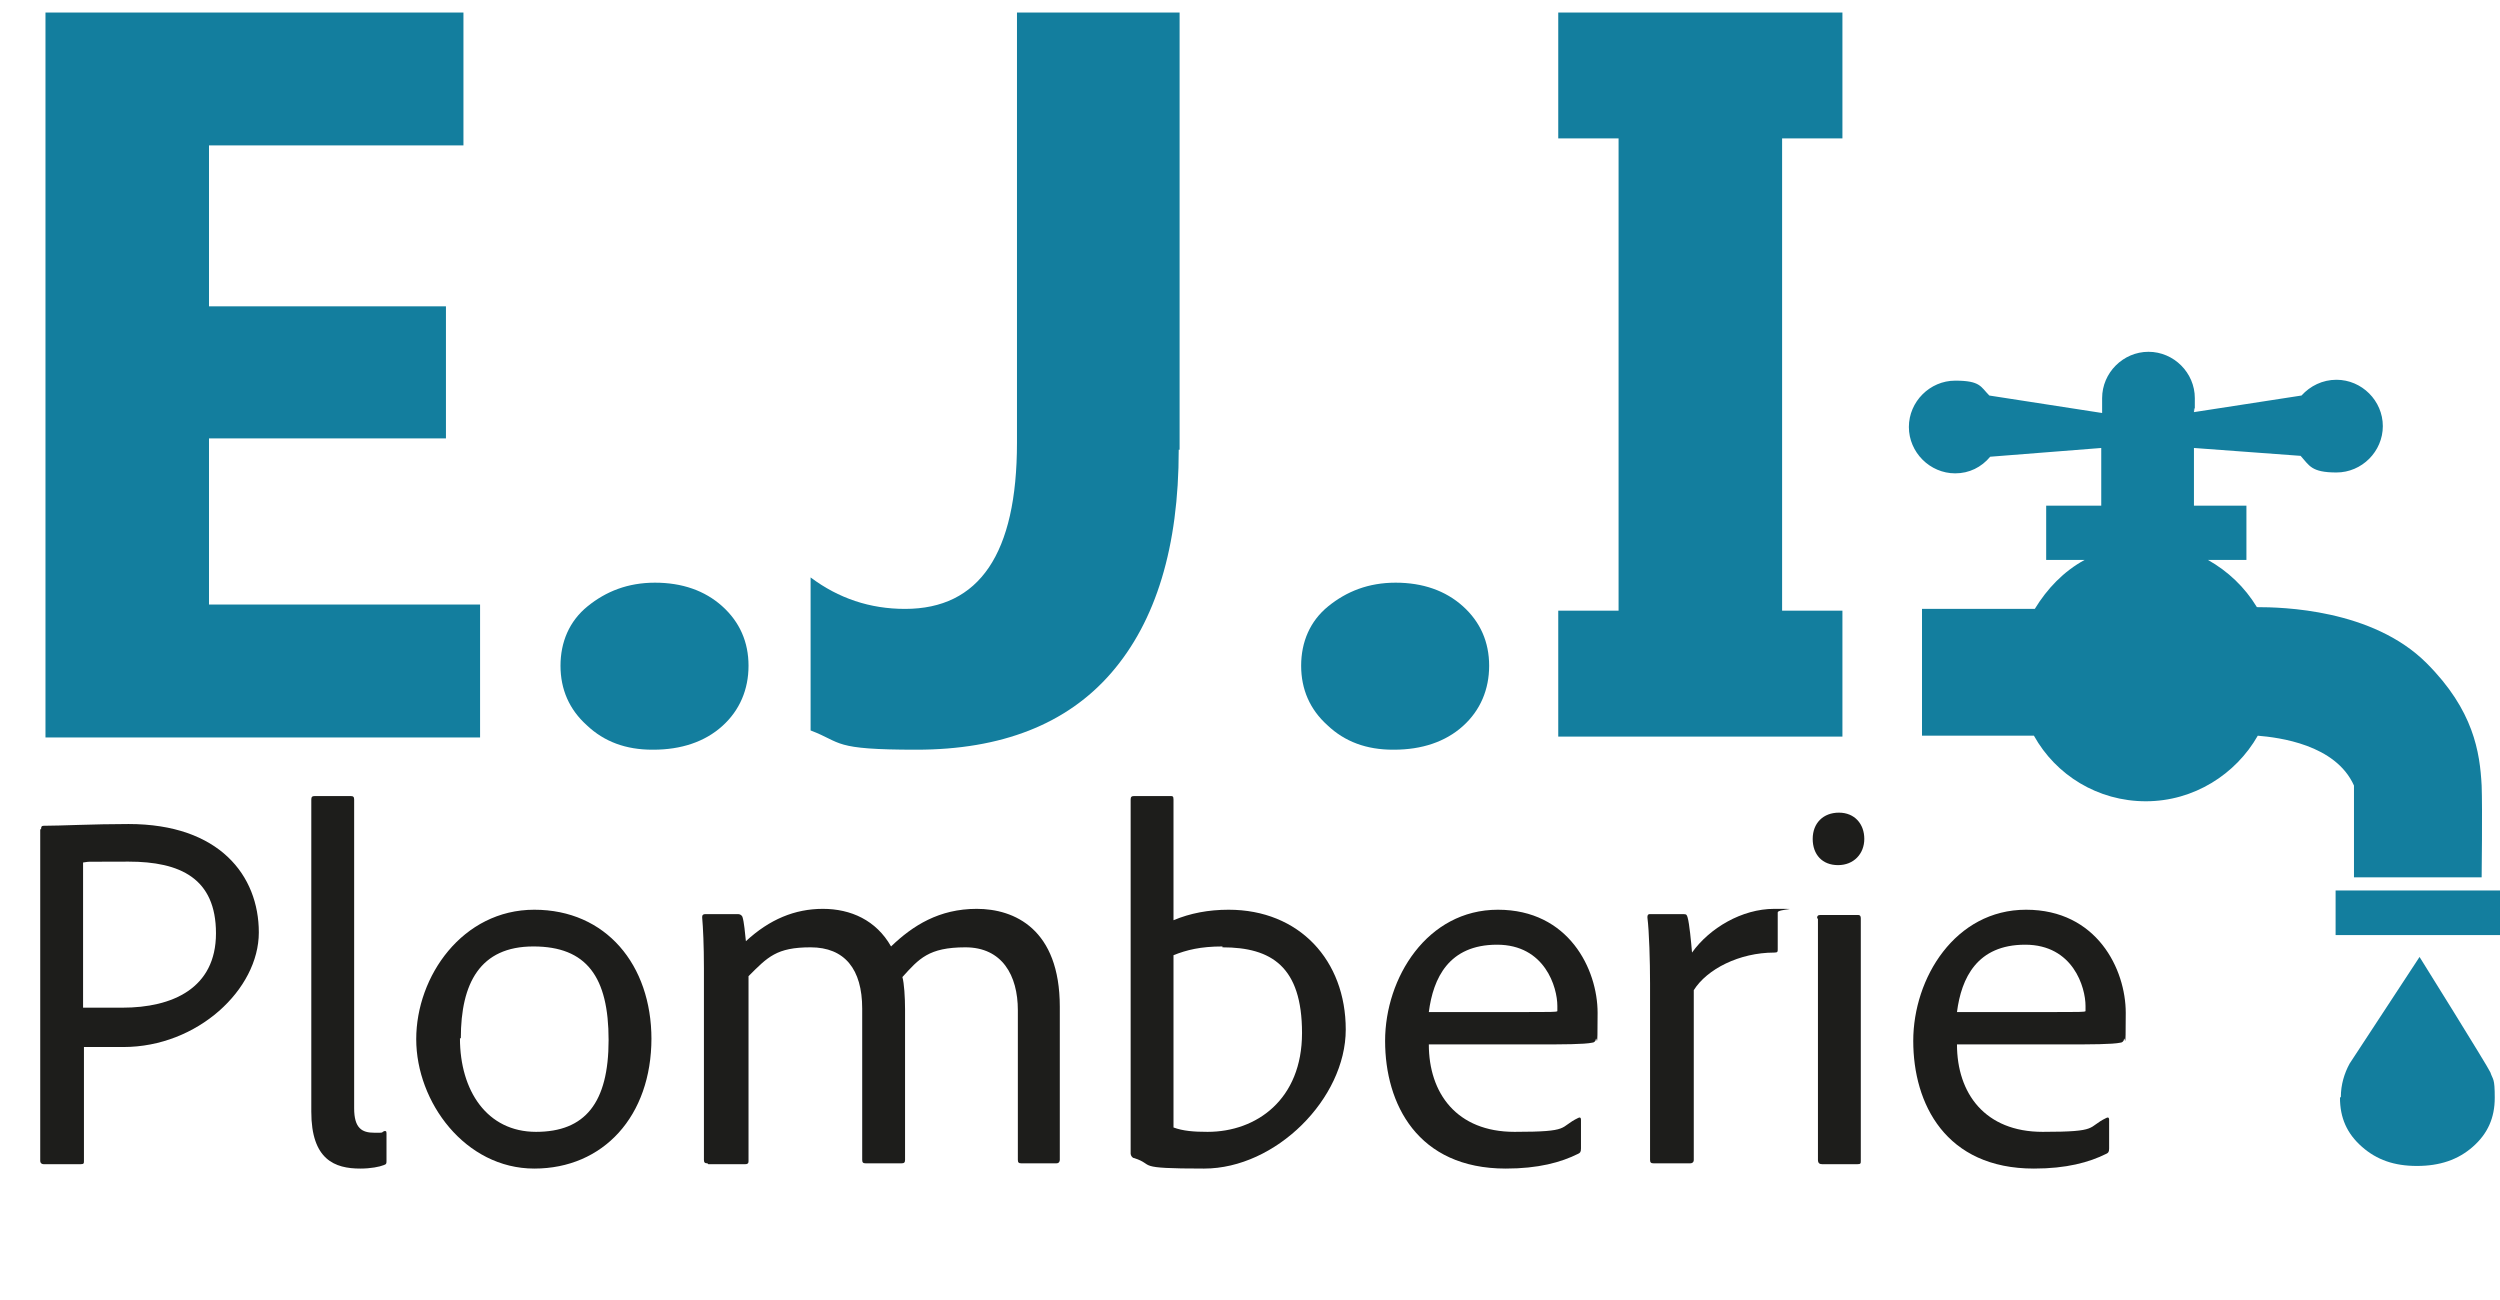
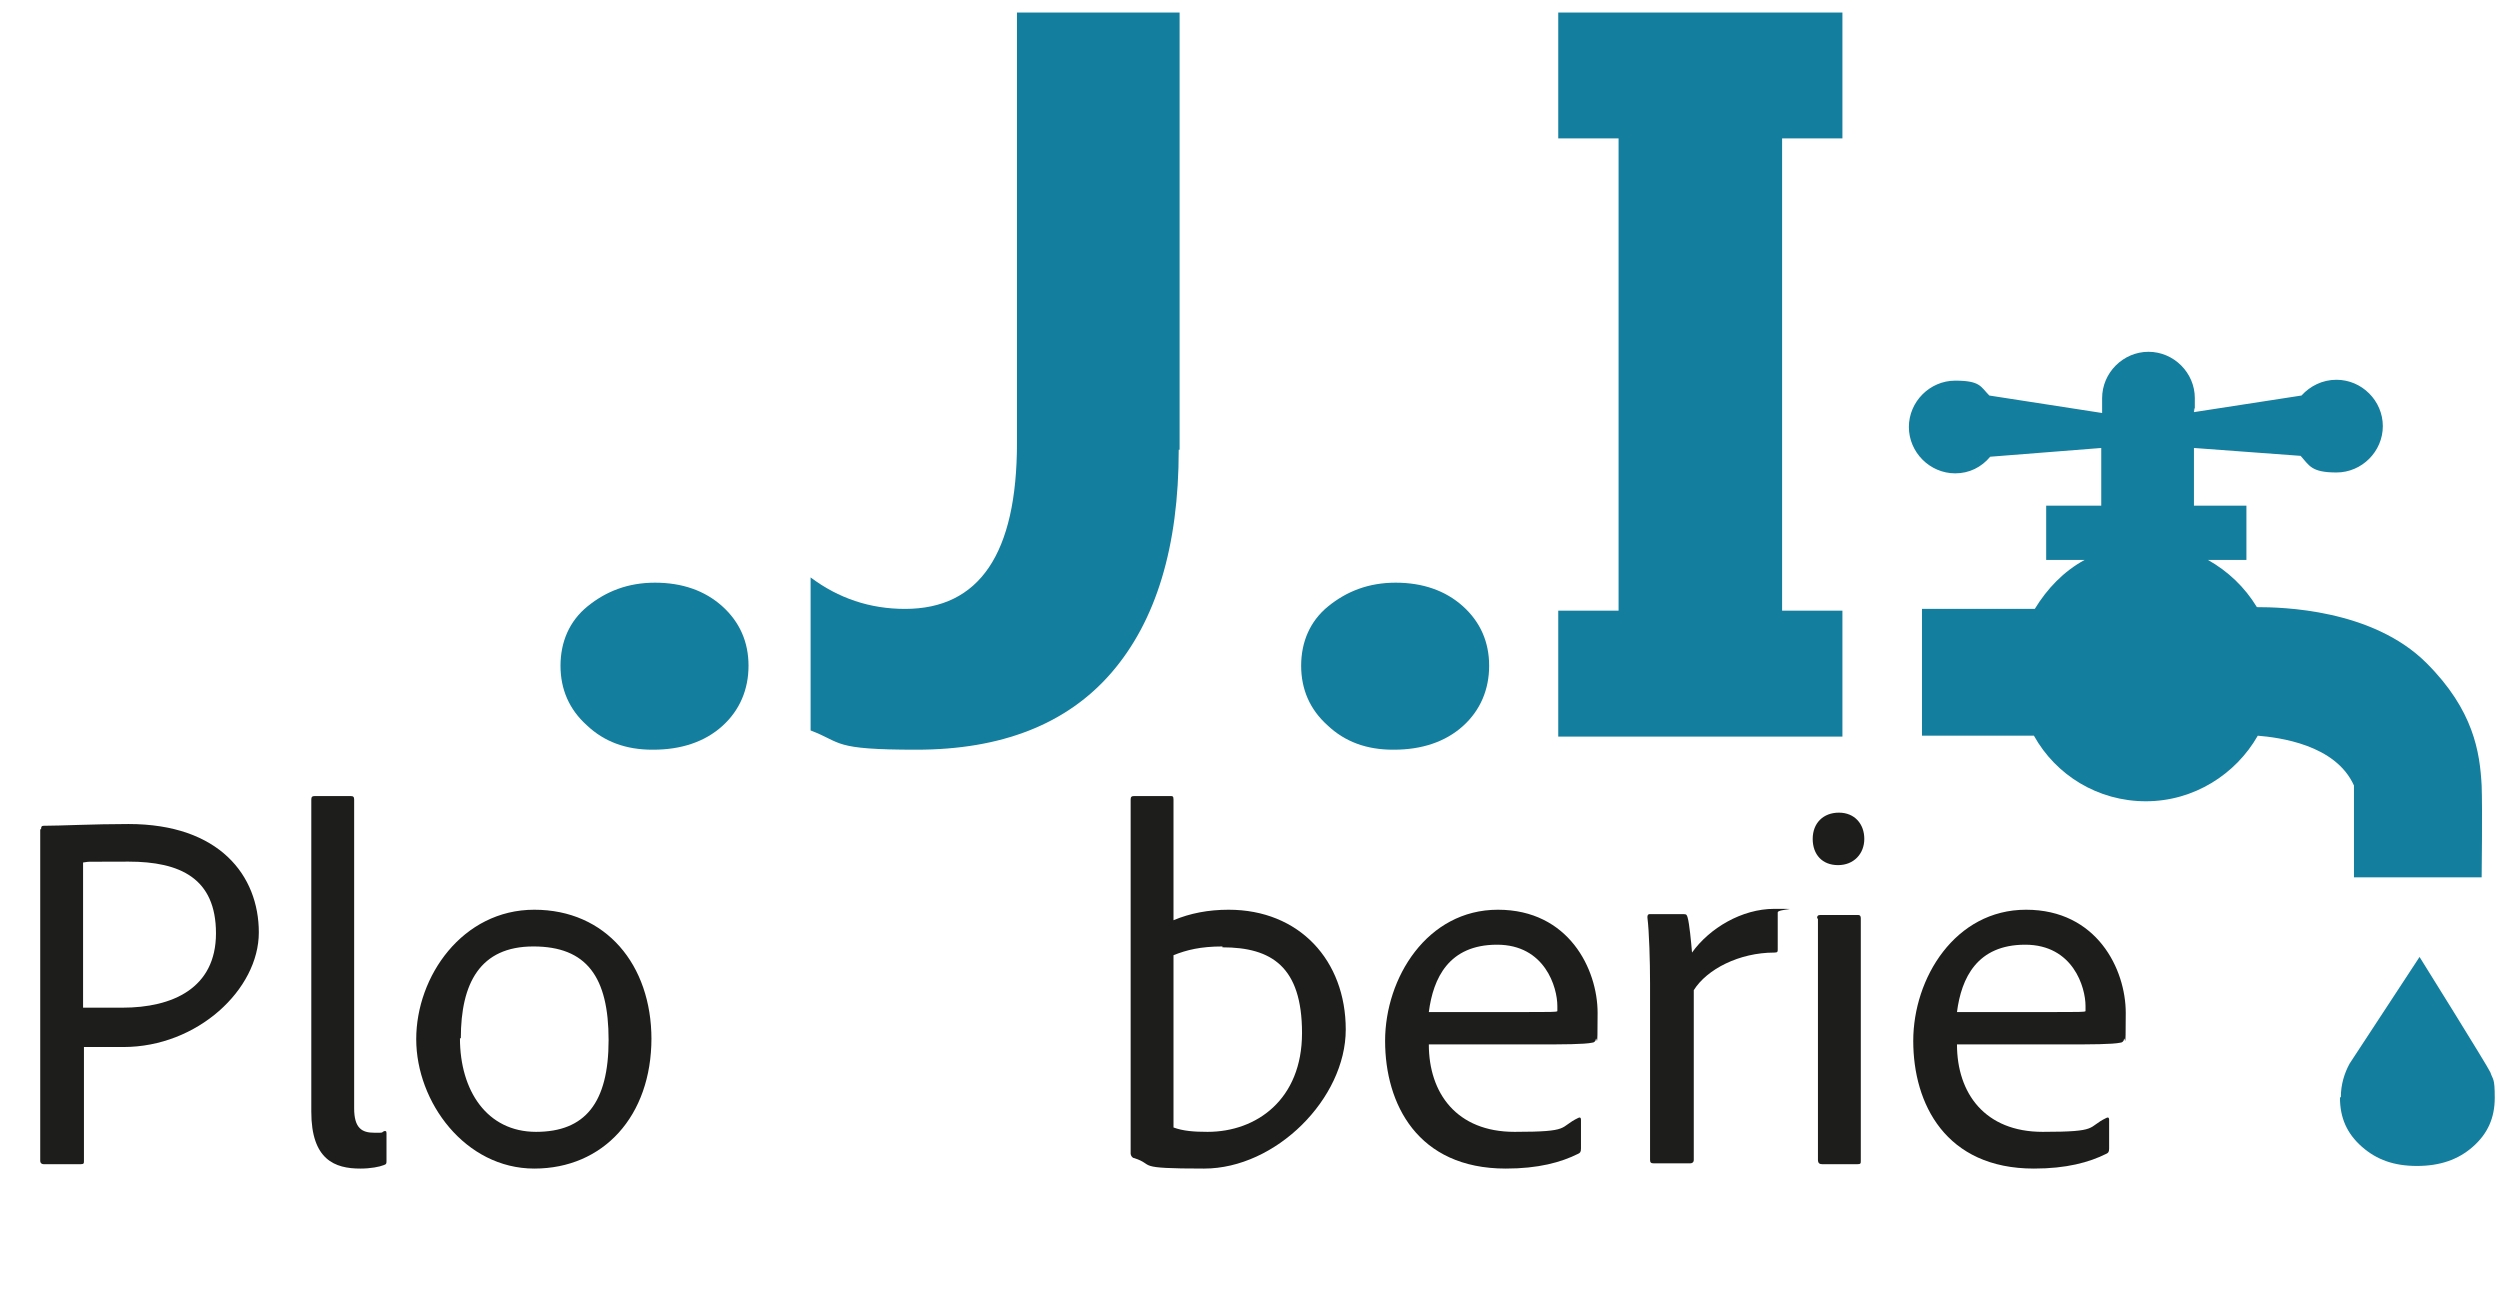
<svg xmlns="http://www.w3.org/2000/svg" width="100" height="52" viewBox="0 0 100 52" fill="none">
  <g clip-path="url(#clip0_8230_3643)">
-     <path d="M100 35.619H93.424V37.403H100V35.619Z" fill="#137E9E" />
    <path fill-rule="evenodd" clip-rule="evenodd" d="M83.386 22.397H81.847V20.228H84.05V17.919L79.608 18.269C79.258 18.689 78.769 18.934 78.209 18.934C77.195 18.934 76.355 18.094 76.355 17.08C76.355 16.066 77.195 15.226 78.209 15.226C79.224 15.226 79.224 15.471 79.573 15.821L84.085 16.52V15.996V15.926C84.085 14.911 84.925 14.072 85.939 14.072C86.954 14.072 87.793 14.911 87.793 15.926C87.793 16.94 87.793 16.206 87.758 16.345V16.485L92.06 15.821C92.41 15.436 92.9 15.191 93.459 15.191C94.474 15.191 95.313 16.031 95.313 17.045C95.313 18.059 94.474 18.899 93.459 18.899C92.445 18.899 92.375 18.619 92.025 18.234L87.758 17.919V20.228H89.857V22.397H88.318C89.122 22.852 89.787 23.481 90.276 24.286C91.256 24.286 94.893 24.356 97.062 26.524C98.951 28.413 99.195 30.092 99.266 31.422C99.3 32.331 99.266 35.094 99.266 35.094H94.159V31.422C93.424 29.777 91.151 29.498 90.311 29.428C89.437 30.967 87.758 32.051 85.834 32.051C83.91 32.051 82.232 31.002 81.357 29.428H76.88V24.356H81.392C81.882 23.551 82.546 22.852 83.386 22.397Z" fill="#137E9E" />
    <path d="M1.644 33.171C1.644 33.101 1.644 33.031 1.749 33.031C2.413 33.031 3.743 32.961 5.142 32.961C8.779 32.961 10.353 35.025 10.353 37.298C10.353 39.572 7.905 41.881 4.932 41.881C1.959 41.881 3.813 41.881 3.358 41.881V46.428C3.358 46.533 3.358 46.568 3.218 46.568H1.749C1.679 46.568 1.609 46.533 1.609 46.428V33.171H1.644ZM3.323 40.307C3.673 40.307 4.022 40.307 4.897 40.307C6.891 40.307 8.639 39.537 8.639 37.333C8.639 35.13 7.205 34.465 5.142 34.465C3.078 34.465 3.673 34.465 3.323 34.5V40.307Z" fill="#1D1D1B" />
    <path d="M12.452 31.982C12.452 31.877 12.487 31.842 12.592 31.842H14.026C14.131 31.842 14.166 31.877 14.166 31.982V44.33C14.166 45.134 14.481 45.309 14.97 45.309C15.46 45.309 15.18 45.309 15.39 45.239C15.46 45.239 15.46 45.274 15.46 45.379V46.428C15.46 46.533 15.46 46.568 15.355 46.603C15.18 46.673 14.83 46.743 14.411 46.743C13.396 46.743 12.452 46.393 12.452 44.469V31.982Z" fill="#1D1D1B" />
    <path d="M26.058 41.531C26.058 44.644 24.134 46.743 21.371 46.743C18.608 46.743 16.649 44.085 16.649 41.566C16.649 39.048 18.503 36.389 21.371 36.389C24.239 36.389 26.058 38.593 26.058 41.566V41.531ZM18.398 41.531C18.398 43.63 19.482 45.274 21.441 45.274C23.4 45.274 24.344 44.12 24.344 41.601C24.344 39.083 23.47 37.858 21.336 37.858C19.203 37.858 18.433 39.327 18.433 41.531H18.398Z" fill="#1D1D1B" />
-     <path d="M28.297 46.533C28.192 46.533 28.157 46.498 28.157 46.393V38.733C28.157 37.823 28.122 37.089 28.087 36.704C28.087 36.634 28.087 36.564 28.227 36.564H29.521C29.591 36.564 29.661 36.599 29.696 36.669C29.766 36.879 29.801 37.333 29.836 37.648C30.78 36.774 31.794 36.354 32.914 36.354C34.033 36.354 35.047 36.809 35.642 37.858C36.516 37.019 37.566 36.354 39.07 36.354C40.574 36.354 42.392 37.158 42.392 40.272V46.393C42.392 46.463 42.358 46.533 42.252 46.533H40.853C40.748 46.533 40.714 46.498 40.714 46.393V40.412C40.714 39.012 40.084 37.893 38.615 37.893C37.146 37.893 36.761 38.348 36.096 39.082C36.166 39.327 36.202 39.887 36.202 40.377V46.393C36.202 46.498 36.166 46.533 36.062 46.533H34.627C34.523 46.533 34.488 46.498 34.488 46.393V40.342C34.488 38.768 33.788 37.893 32.424 37.893C31.06 37.893 30.71 38.278 29.941 39.047V46.428C29.941 46.498 29.941 46.568 29.801 46.568H28.332L28.297 46.533Z" fill="#1D1D1B" />
-     <path d="M46.8 31.842C46.904 31.842 46.94 31.842 46.94 31.982V36.809C47.604 36.529 48.339 36.389 49.143 36.389C51.976 36.389 53.83 38.418 53.83 41.181C53.83 43.945 51.032 46.743 48.164 46.743C45.295 46.743 46.24 46.603 45.365 46.323C45.295 46.323 45.226 46.218 45.226 46.148V31.982C45.226 31.877 45.261 31.842 45.365 31.842H46.8ZM48.898 37.858C48.024 37.858 47.464 37.998 46.94 38.208V45.099C47.324 45.239 47.744 45.274 48.304 45.274C50.262 45.274 52.081 43.98 52.081 41.321C52.081 38.663 50.857 37.893 48.898 37.893V37.858Z" fill="#1D1D1B" />
+     <path d="M46.8 31.842C46.904 31.842 46.94 31.842 46.94 31.982V36.809C47.604 36.529 48.339 36.389 49.143 36.389C51.976 36.389 53.83 38.418 53.83 41.181C53.83 43.945 51.032 46.743 48.164 46.743C45.295 46.743 46.24 46.603 45.365 46.323C45.295 46.323 45.226 46.218 45.226 46.148V31.982C45.226 31.877 45.261 31.842 45.365 31.842ZM48.898 37.858C48.024 37.858 47.464 37.998 46.94 38.208V45.099C47.324 45.239 47.744 45.274 48.304 45.274C50.262 45.274 52.081 43.98 52.081 41.321C52.081 38.663 50.857 37.893 48.898 37.893V37.858Z" fill="#1D1D1B" />
    <path d="M57.153 41.776C57.153 43.735 58.272 45.274 60.581 45.274C62.889 45.274 62.33 45.099 63.134 44.714C63.204 44.679 63.239 44.714 63.239 44.784V45.938C63.239 46.078 63.204 46.113 63.134 46.148C62.434 46.498 61.525 46.743 60.231 46.743C56.698 46.743 55.404 44.155 55.404 41.636C55.404 39.118 57.083 36.389 59.916 36.389C62.749 36.389 63.904 38.768 63.904 40.517C63.904 42.266 63.868 41.391 63.834 41.566C63.834 41.636 63.764 41.706 63.694 41.706C63.379 41.776 62.469 41.776 61.595 41.776H57.118H57.153ZM61 40.482C62.015 40.482 62.26 40.482 62.294 40.447C62.294 40.377 62.294 40.272 62.294 40.237C62.294 39.502 61.805 37.788 59.881 37.788C57.957 37.788 57.328 39.118 57.153 40.482H60.965H61Z" fill="#1D1D1B" />
    <path d="M67.331 36.564C67.471 36.564 67.471 36.599 67.506 36.704C67.576 36.949 67.646 37.683 67.681 38.103C68.38 37.124 69.675 36.354 70.969 36.354C72.263 36.354 71.109 36.354 71.109 36.494V37.963C71.109 38.068 71.109 38.103 70.969 38.103C69.57 38.103 68.276 38.768 67.751 39.607V46.393C67.751 46.498 67.681 46.533 67.611 46.533H66.142C66.037 46.533 66.002 46.498 66.002 46.393V39.327C66.002 38.453 65.967 37.264 65.897 36.704C65.897 36.634 65.897 36.564 66.002 36.564H67.296H67.331Z" fill="#1D1D1B" />
    <path d="M72.508 33.556C72.508 32.926 72.928 32.506 73.557 32.506C74.187 32.506 74.572 32.961 74.572 33.556C74.572 34.15 74.152 34.605 73.522 34.605C72.893 34.605 72.508 34.185 72.508 33.556ZM72.683 36.739C72.683 36.634 72.718 36.599 72.823 36.599H74.292C74.362 36.599 74.432 36.599 74.432 36.739V46.428C74.432 46.533 74.432 46.568 74.292 46.568H72.893C72.788 46.568 72.718 46.533 72.718 46.393V36.739H72.683Z" fill="#1D1D1B" />
    <path d="M78.279 41.776C78.279 43.735 79.398 45.274 81.707 45.274C84.015 45.274 83.456 45.099 84.26 44.714C84.33 44.679 84.365 44.714 84.365 44.784V45.938C84.365 46.078 84.33 46.113 84.26 46.148C83.561 46.498 82.651 46.743 81.357 46.743C77.824 46.743 76.53 44.155 76.53 41.636C76.53 39.118 78.209 36.389 81.042 36.389C83.876 36.389 85.03 38.768 85.03 40.517C85.03 42.266 84.995 41.391 84.96 41.566C84.96 41.636 84.89 41.706 84.82 41.706C84.505 41.776 83.596 41.776 82.721 41.776H78.244H78.279ZM82.127 40.482C83.141 40.482 83.386 40.482 83.421 40.447C83.421 40.377 83.421 40.272 83.421 40.237C83.421 39.502 82.931 37.788 81.007 37.788C79.084 37.788 78.454 39.118 78.279 40.482H82.092H82.127Z" fill="#1D1D1B" />
-     <path d="M19.203 29.498H1.819V0.5H18.538V5.817H8.36V12.253H17.838V17.535H8.36V24.181H19.203V29.463V29.498Z" fill="#137E9E" />
    <path d="M26.093 29.988C25.044 29.988 24.169 29.673 23.47 29.008C22.77 28.379 22.42 27.574 22.42 26.63C22.42 25.685 22.77 24.846 23.505 24.251C24.239 23.656 25.114 23.307 26.198 23.307C27.282 23.307 28.192 23.622 28.891 24.251C29.591 24.881 29.941 25.685 29.941 26.63C29.941 27.574 29.591 28.414 28.891 29.043C28.192 29.673 27.247 29.988 26.128 29.988H26.093Z" fill="#137E9E" />
    <path d="M47.149 17.99C47.149 21.872 46.24 24.846 44.456 26.91C42.672 28.973 40.049 29.988 36.656 29.988C33.263 29.988 33.718 29.708 32.424 29.218V23.097C33.543 23.936 34.802 24.356 36.202 24.356C39.175 24.356 40.679 22.152 40.679 17.71V0.5H47.184V17.99H47.149Z" fill="#137E9E" />
    <path d="M55.719 29.988C54.669 29.988 53.795 29.673 53.096 29.008C52.396 28.379 52.046 27.574 52.046 26.63C52.046 25.685 52.396 24.846 53.13 24.251C53.865 23.656 54.739 23.307 55.824 23.307C56.908 23.307 57.817 23.622 58.517 24.251C59.217 24.881 59.566 25.685 59.566 26.63C59.566 27.574 59.217 28.414 58.517 29.043C57.817 29.673 56.873 29.988 55.754 29.988H55.719Z" fill="#137E9E" />
    <path d="M73.697 0.5V5.537H71.284V24.426H73.697V29.463H62.33V24.426H64.743V5.537H62.33V0.5H73.697Z" fill="#137E9E" />
    <path d="M93.599 43.91C93.599 44.714 93.879 45.344 94.474 45.868C95.068 46.393 95.768 46.638 96.677 46.638C97.587 46.638 98.321 46.393 98.916 45.868C99.51 45.344 99.79 44.714 99.79 43.91C99.79 43.105 99.72 43.21 99.615 42.895C99.51 42.65 96.782 38.278 96.782 38.278C96.782 38.278 94.054 42.44 93.984 42.545C93.774 42.93 93.634 43.385 93.634 43.874L93.599 43.91Z" fill="#137E9E" />
  </g>
  <defs>
    <clipPath id="clip0_8230_3643">
      <rect width="100" height="51" fill="white" transform="translate(0 0.5)" />
    </clipPath>
  </defs>
</svg>